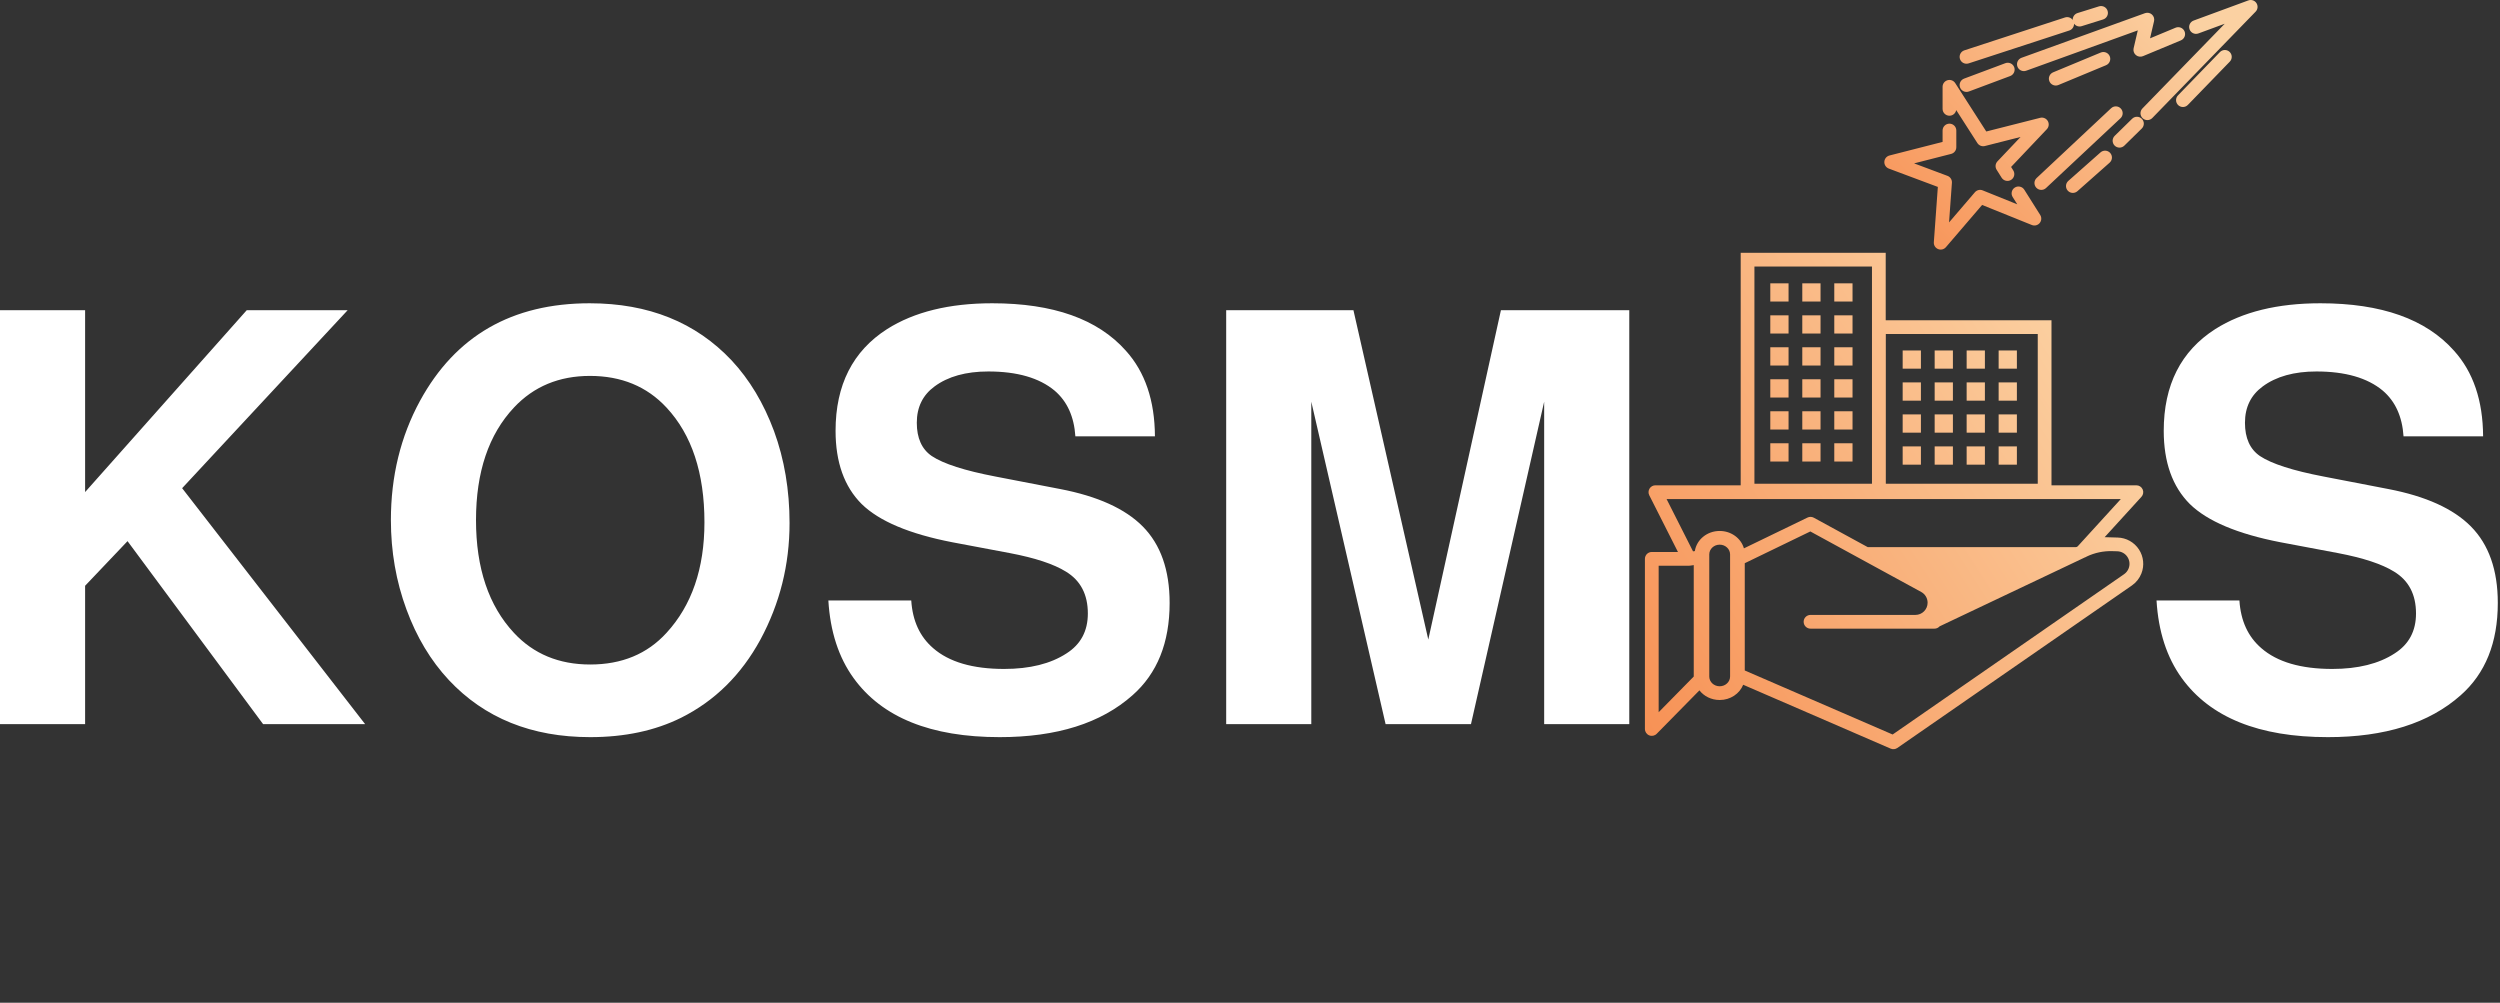
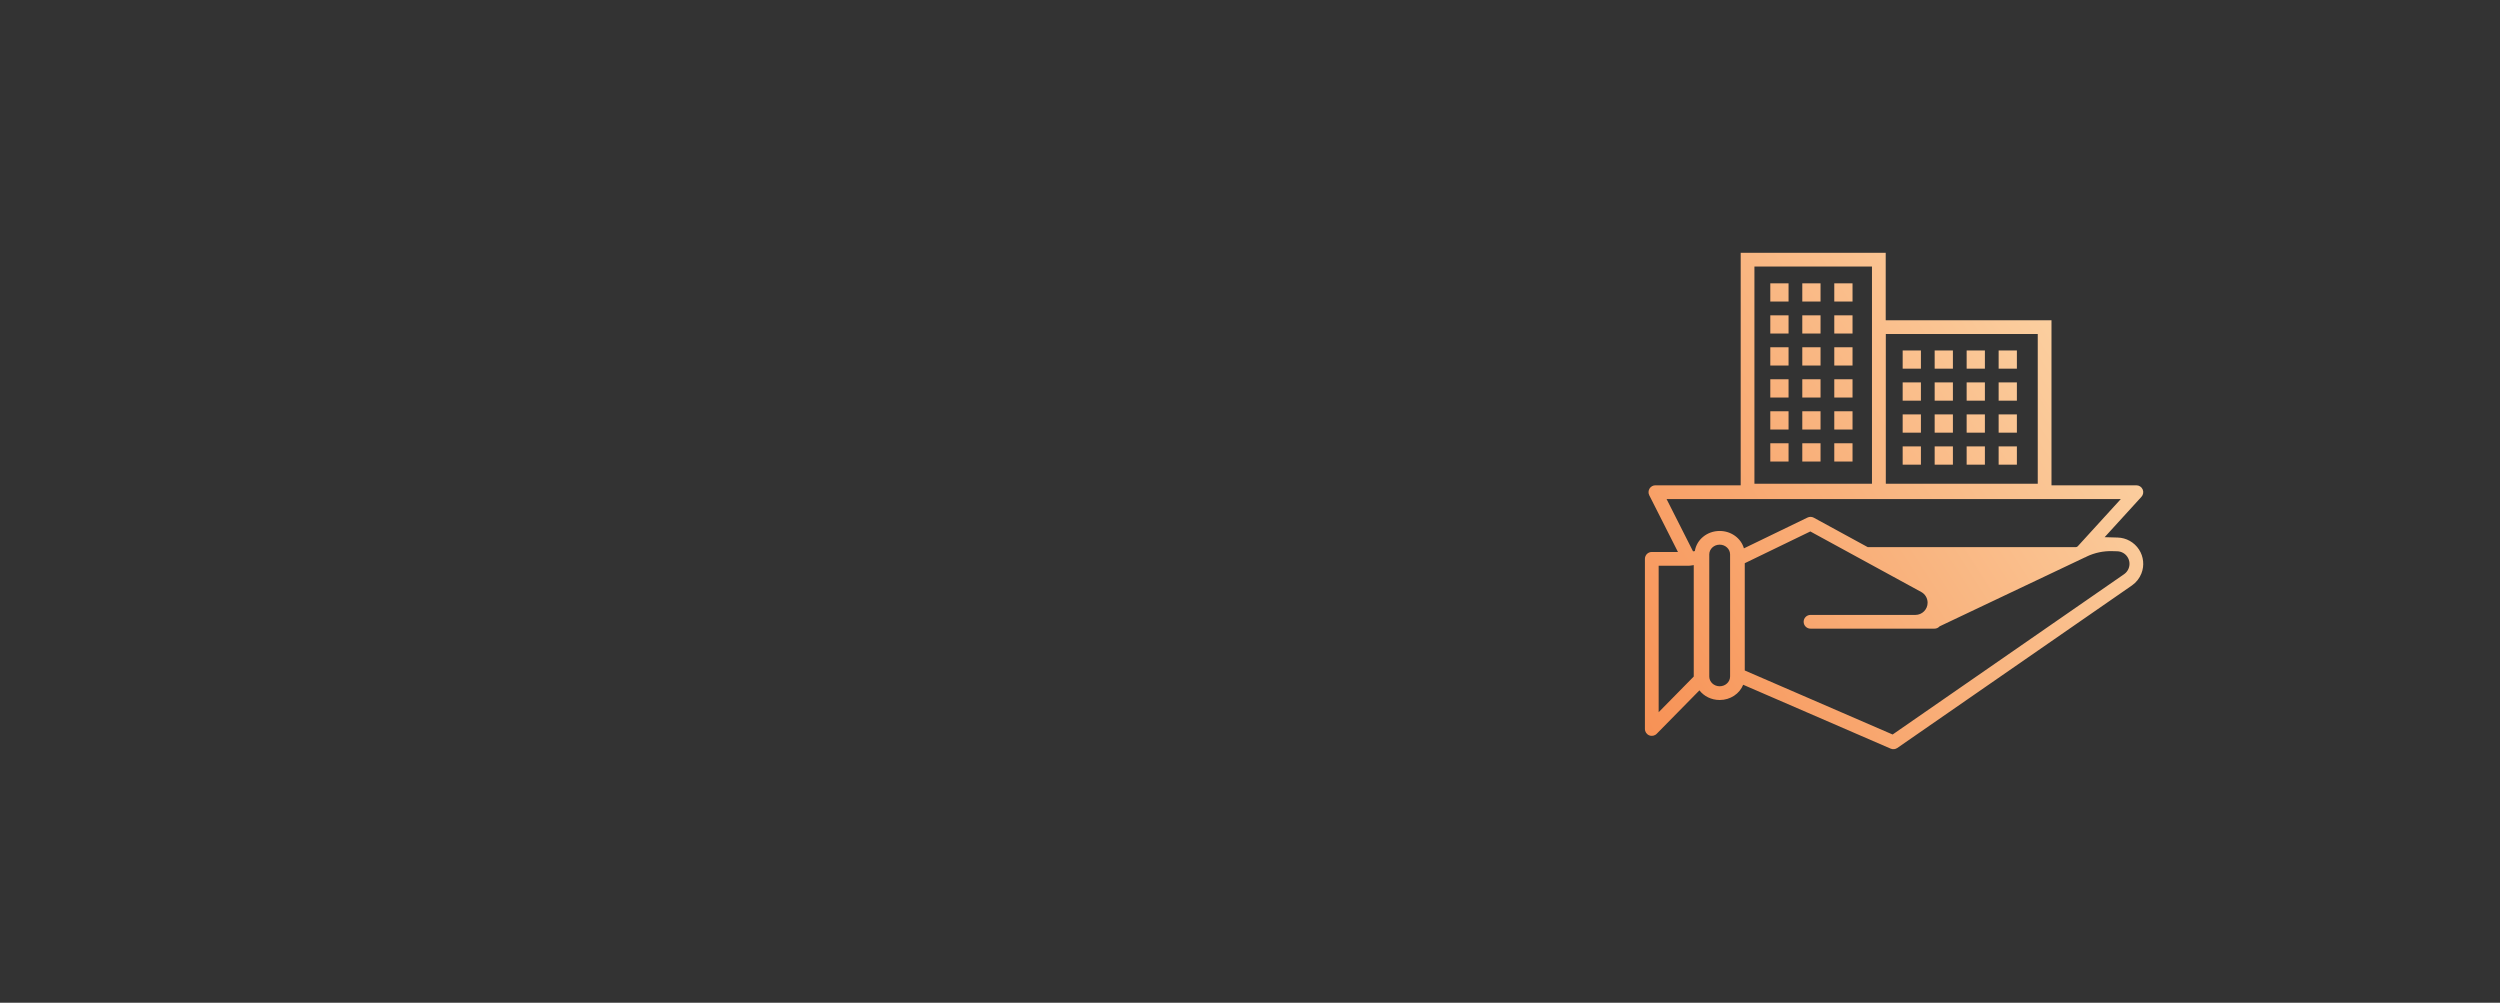
<svg xmlns="http://www.w3.org/2000/svg" width="546" height="219" viewBox="0 0 546 219" fill="none">
  <rect x="0" y="0" width="546" height="219" fill="#333333" stroke="none" />
-   <path fill-rule="evenodd" clip-rule="evenodd" d="M492.629 2.545C493.117 2.043 493.193 1.27 492.811 0.683C492.43 0.096 491.693 -0.149 491.035 0.092L479.09 4.49C478.313 4.776 477.914 5.638 478.201 6.415C478.487 7.193 479.349 7.591 480.126 7.305L485.88 5.187L467.906 23.686C467.329 24.28 467.343 25.23 467.937 25.807C468.531 26.384 469.481 26.371 470.058 25.777L492.629 2.545ZM459.316 4.251C460.107 4.004 460.548 3.163 460.3 2.372C460.053 1.581 459.212 1.14 458.421 1.388L453.731 2.853C453.066 3.061 452.649 3.689 452.68 4.354C452.307 3.843 451.635 3.605 451.001 3.812L429.016 10.994C428.228 11.251 427.799 12.098 428.056 12.885C428.313 13.673 429.16 14.103 429.947 13.845L451.933 6.664C452.589 6.449 452.997 5.826 452.966 5.168C453.334 5.674 453.996 5.914 454.626 5.717L459.316 4.251ZM470.443 4.626C470.568 4.09 470.39 3.529 469.979 3.164C469.567 2.798 468.989 2.687 468.472 2.874L441.503 12.621C440.724 12.903 440.321 13.762 440.603 14.542C440.884 15.321 441.744 15.724 442.523 15.443L466.893 6.635L465.982 10.54C465.854 11.088 466.044 11.661 466.473 12.025C466.903 12.389 467.499 12.482 468.019 12.266L476.3 8.821C477.065 8.503 477.427 7.625 477.109 6.86C476.791 6.095 475.913 5.733 475.148 6.051L469.569 8.372L470.443 4.626ZM486.988 13.463C487.564 12.868 487.549 11.919 486.955 11.342C486.36 10.766 485.41 10.781 484.833 11.376L475.673 20.829C475.096 21.424 475.111 22.374 475.706 22.951C476.301 23.527 477.251 23.512 477.827 22.917L486.988 13.463ZM459.957 14.244C460.722 13.927 461.085 13.049 460.767 12.284C460.449 11.519 459.571 11.156 458.806 11.474L448.4 15.798C447.635 16.116 447.272 16.994 447.59 17.759C447.908 18.524 448.786 18.886 449.551 18.568L459.957 14.244ZM439.021 16.609C439.797 16.319 440.191 15.455 439.901 14.679C439.61 13.903 438.746 13.509 437.97 13.799L428.956 17.171C428.18 17.461 427.786 18.325 428.077 19.101C428.367 19.877 429.231 20.271 430.007 19.98L439.021 16.609ZM463.119 25.826C463.723 25.26 463.754 24.31 463.188 23.706C462.621 23.101 461.672 23.07 461.068 23.637L444.799 38.88C444.194 39.446 444.163 40.396 444.729 41C445.296 41.605 446.245 41.636 446.85 41.069L463.119 25.826ZM467.76 28.074C468.352 27.494 468.361 26.544 467.781 25.953C467.201 25.361 466.251 25.352 465.66 25.932L461.849 29.67C461.258 30.25 461.248 31.2 461.828 31.791C462.409 32.382 463.358 32.392 463.95 31.812L467.76 28.074ZM460.743 35.528C461.363 34.979 461.42 34.031 460.871 33.41C460.322 32.79 459.374 32.733 458.754 33.282L451.718 39.511C451.098 40.06 451.041 41.008 451.59 41.629C452.139 42.249 453.087 42.306 453.707 41.757L460.743 35.528ZM427.021 18.15C426.662 17.59 425.976 17.334 425.337 17.521C424.698 17.708 424.259 18.295 424.259 18.96V23.775C424.259 24.603 424.93 25.275 425.759 25.275C426.497 25.275 427.111 24.741 427.236 24.039L431.861 31.248C432.21 31.792 432.867 32.051 433.493 31.892L441.291 29.914L436.243 35.241C435.772 35.738 435.698 36.491 436.062 37.071L437.157 38.813C437.598 39.514 438.524 39.725 439.225 39.285C439.927 38.844 440.138 37.918 439.697 37.216L439.222 36.46L447.03 28.218C447.489 27.733 447.572 27.003 447.235 26.427C446.897 25.851 446.219 25.568 445.572 25.732L433.803 28.718L427.021 18.15ZM427.259 28.507C427.259 27.678 426.587 27.007 425.759 27.007C424.93 27.007 424.259 27.678 424.259 28.507V30.995L412.666 33.959C412.031 34.121 411.575 34.677 411.54 35.331C411.505 35.986 411.898 36.587 412.512 36.817L423.225 40.823L422.35 52.903C422.303 53.549 422.676 54.152 423.275 54.398C423.874 54.645 424.563 54.479 424.985 53.987L432.892 44.762L443.754 49.142C444.357 49.385 445.049 49.212 445.466 48.712C445.883 48.213 445.931 47.502 445.584 46.951L442.105 41.431C441.664 40.73 440.737 40.52 440.037 40.962C439.336 41.403 439.126 42.329 439.567 43.03L440.571 44.624L433.015 41.577C432.418 41.336 431.734 41.503 431.315 41.992L425.671 48.577L426.298 39.92C426.347 39.256 425.951 38.64 425.328 38.407L418.04 35.681L426.13 33.613C426.794 33.443 427.259 32.845 427.259 32.16V28.507Z" fill="url(#paint0_linear_223_399)" />
-   <path fill-rule="evenodd" clip-rule="evenodd" d="M128.783 66.235C141.619 66.235 151.952 70.393 159.783 78.708C163.699 82.906 166.786 88.052 169.047 94.147C171.307 100.323 172.438 107.024 172.438 114.249C172.438 123.331 170.318 131.808 166.08 139.679C161.882 147.388 156.11 153.08 148.764 156.753C143.072 159.578 136.452 160.991 128.904 160.991C116.109 160.991 105.816 156.834 98.025 148.519C94.07 144.28 90.982 139.134 88.762 133.079C86.501 126.944 85.371 120.445 85.371 113.583C85.371 104.017 87.49 95.338 91.728 87.548C99.478 73.34 111.83 66.235 128.783 66.235ZM128.844 82.099C122.103 82.099 116.573 84.399 112.254 89.001C106.724 94.894 103.959 103.088 103.959 113.583C103.959 124.078 106.724 132.292 112.254 138.226C116.533 142.827 122.083 145.128 128.904 145.128C135.807 145.128 141.357 142.827 145.555 138.226C151.085 132.211 153.85 124.159 153.85 114.067C153.85 103.29 151.085 94.935 145.555 89.001C141.276 84.399 135.706 82.099 128.844 82.099ZM18.588 127.933V158.146H0V67.749H18.588V107.468L53.887 67.749H75.926L39.779 106.62L79.74 158.146H57.459L27.852 118.185L18.588 127.933ZM234.861 95.298H252.238C252.198 87.467 250.079 81.231 245.881 76.589C239.745 69.686 230.018 66.235 216.697 66.235C207.333 66.235 199.684 68.112 193.75 71.866C186.242 76.67 182.488 84.076 182.488 94.087C182.488 100.949 184.385 106.277 188.18 110.071C192.014 113.825 198.614 116.61 207.979 118.427L220.512 120.788C226.042 121.838 230.139 123.19 232.803 124.845C235.992 126.782 237.586 129.83 237.586 133.987C237.586 137.822 236.032 140.728 232.924 142.706C229.452 144.966 224.911 146.097 219.301 146.097C212.439 146.097 207.272 144.583 203.801 141.556C200.895 139.053 199.3 135.582 199.018 131.142H180.914C181.318 137.923 183.154 143.574 186.424 148.095C192.64 156.692 203.276 160.991 218.332 160.991C230.805 160.991 240.472 157.944 247.334 151.849C252.743 147.086 255.447 140.365 255.447 131.687C255.447 124.502 253.49 118.931 249.574 114.976C245.74 111.101 239.725 108.376 231.531 106.802L217.424 104.077C210.683 102.785 206.041 101.292 203.498 99.597C201.318 98.103 200.229 95.681 200.229 92.331C200.229 88.94 201.52 86.296 204.104 84.399C207.05 82.22 210.965 81.13 215.85 81.13C222.146 81.13 226.97 82.522 230.32 85.308C233.065 87.649 234.579 90.979 234.861 95.298ZM286.387 87.73V158.146H267.799V67.749H295.59L311.938 139.679L327.801 67.749H355.834V158.146H337.246V87.73L321.262 158.146H302.613L286.387 87.73ZM524.933 95.298H542.31C542.269 87.467 540.15 81.231 535.952 76.589C529.817 69.686 520.089 66.235 506.769 66.235C497.404 66.235 489.755 68.112 483.822 71.866C476.314 76.67 472.56 84.076 472.56 94.087C472.56 100.949 474.457 106.277 478.251 110.071C482.086 113.825 488.685 116.61 498.05 118.427L510.583 120.788C516.113 121.838 520.21 123.19 522.874 124.845C526.063 126.782 527.657 129.83 527.657 133.987C527.657 137.822 526.103 140.728 522.995 142.706C519.524 144.966 514.983 146.097 509.372 146.097C502.51 146.097 497.344 144.583 493.872 141.556C490.966 139.053 489.372 135.582 489.089 131.142H470.986C471.389 137.923 473.226 143.574 476.495 148.095C482.712 156.692 493.348 160.991 508.404 160.991C520.876 160.991 530.544 157.944 537.406 151.849C542.814 147.086 545.519 140.365 545.519 131.687C545.519 124.502 543.561 118.931 539.646 114.976C535.811 111.101 529.797 108.376 521.603 106.802L507.495 104.077C500.754 102.785 496.113 101.292 493.57 99.597C491.39 98.103 490.3 95.681 490.3 92.331C490.3 88.94 491.592 86.296 494.175 84.399C497.122 82.22 501.037 81.13 505.921 81.13C512.218 81.13 517.042 82.522 520.392 85.308C523.137 87.649 524.65 90.979 524.933 95.298Z" fill="white" />
  <path fill-rule="evenodd" clip-rule="evenodd" d="M408.84 58.218H383.167V105.642H408.84V58.218ZM448.045 105.991H466.587C467.181 105.991 467.719 106.342 467.959 106.886C468.199 107.429 468.095 108.063 467.695 108.502L459.654 117.32L462.503 117.401C464.391 117.455 466.132 118.434 467.159 120.019C468.164 121.568 468.361 123.507 467.692 125.226C467.277 126.295 466.55 127.217 465.607 127.87L414.373 163.357C413.947 163.652 413.399 163.707 412.923 163.501L380.711 149.55C379.933 151.496 377.928 152.882 375.577 152.882C373.759 152.882 372.147 152.053 371.151 150.776L361.82 160.264C361.393 160.698 360.746 160.831 360.182 160.6C359.618 160.369 359.25 159.821 359.25 159.212V122.052C359.25 121.224 359.922 120.552 360.75 120.552H366.465L360.2 108.168C359.964 107.703 359.987 107.15 360.26 106.706C360.533 106.262 361.017 105.991 361.538 105.991H380.167V55.218H411.84V69.941H448.045V105.991ZM445.045 72.941H411.862V105.642H445.045V72.941ZM419.529 76.536H415.542V80.523H419.529V76.536ZM422.529 76.536H426.515V80.523H422.529V76.536ZM433.502 76.536H429.515V80.523H433.502V76.536ZM436.502 76.536H440.488V80.523H436.502V76.536ZM419.529 83.523H415.542V87.51H419.529V83.523ZM422.529 83.523H426.515V87.51H422.529V83.523ZM433.502 83.523H429.515V87.51H433.502V83.523ZM436.502 83.523H440.488V87.51H436.502V83.523ZM419.529 90.51H415.542V94.496H419.529V90.51ZM422.529 90.51H426.515V94.496H422.529V90.51ZM433.502 90.51H429.515V94.496H433.502V90.51ZM436.502 90.51H440.488V94.496H436.502V90.51ZM419.529 97.496H415.542V101.483H419.529V97.496ZM422.529 97.496H426.515V101.483H422.529V97.496ZM433.502 97.496H429.515V101.483H433.502V97.496ZM436.502 97.496H440.488V101.483H436.502V97.496ZM390.62 61.875H386.633V65.862H390.62V61.875ZM393.62 61.875H397.607V65.862H393.62V61.875ZM404.593 61.875H400.606V65.862H404.593V61.875ZM386.633 68.862H390.62V72.849H386.633V68.862ZM397.607 68.862H393.62V72.849H397.607V68.862ZM400.606 68.862H404.593V72.849H400.606V68.862ZM390.62 75.849H386.633V79.835H390.62V75.849ZM393.62 75.849H397.607V79.835H393.62V75.849ZM404.593 75.849H400.606V79.835H404.593V75.849ZM386.633 82.835H390.62V86.822H386.633V82.835ZM397.607 82.835H393.62V86.822H397.607V82.835ZM400.606 82.835H404.593V86.822H400.606V82.835ZM390.62 89.822H386.633V93.808H390.62V89.822ZM393.62 89.822H397.607V93.808H393.62V89.822ZM404.593 89.822H400.606V93.808H404.593V89.822ZM386.633 96.808H390.62V100.795H386.633V96.808ZM397.607 96.808H393.62V100.795H397.607V96.808ZM400.606 96.808H404.593V100.795H400.606V96.808ZM375.577 115.962C372.815 115.962 370.53 117.871 370.153 120.358L369.757 120.415L363.978 108.991H463.189L453.791 119.296C453.689 119.408 453.55 119.488 453.398 119.488L407.903 119.488L396.135 113.066C395.71 112.834 395.199 112.821 394.763 113.033L380.871 119.76C380.248 117.571 378.114 115.962 375.577 115.962ZM381.056 146.43V123.004L395.375 116.069L419.599 129.29C420.456 129.757 420.989 130.655 420.989 131.631C420.989 133.104 419.795 134.298 418.322 134.298H395.416C394.588 134.298 393.916 134.969 393.916 135.798C393.916 136.626 394.588 137.298 395.416 137.298H422.489C422.936 137.298 423.338 137.102 423.613 136.791L455.318 121.747C455.471 121.703 455.617 121.634 455.751 121.541C457.492 120.715 459.403 120.314 461.329 120.369L462.418 120.4C463.319 120.426 464.151 120.893 464.642 121.65C465.121 122.39 465.216 123.317 464.896 124.139C464.697 124.651 464.349 125.092 463.899 125.404L413.35 160.416L381.056 146.43ZM369.117 123.537L369.914 123.423V147.755L362.25 155.547V123.552H368.904C368.975 123.552 369.046 123.547 369.117 123.537ZM377.851 147.754V121.084C377.851 119.908 376.833 118.955 375.577 118.955C374.321 118.955 373.303 119.908 373.303 121.084V147.754C373.303 148.929 374.321 149.882 375.577 149.882C376.833 149.882 377.851 148.929 377.851 147.754Z" fill="url(#paint1_linear_223_399)" />
  <defs>
    <linearGradient id="paint0_linear_223_399" x1="411.538" y1="51.666" x2="470.358" y2="-4.764" gradientUnits="userSpaceOnUse">
      <stop stop-color="#F79256" />
      <stop offset="1" stop-color="#FBD1A2" />
    </linearGradient>
    <linearGradient id="paint1_linear_223_399" x1="359.25" y1="157.966" x2="465.845" y2="89.308" gradientUnits="userSpaceOnUse">
      <stop stop-color="#F79256" />
      <stop offset="1" stop-color="#FBD1A2" />
    </linearGradient>
  </defs>
</svg>